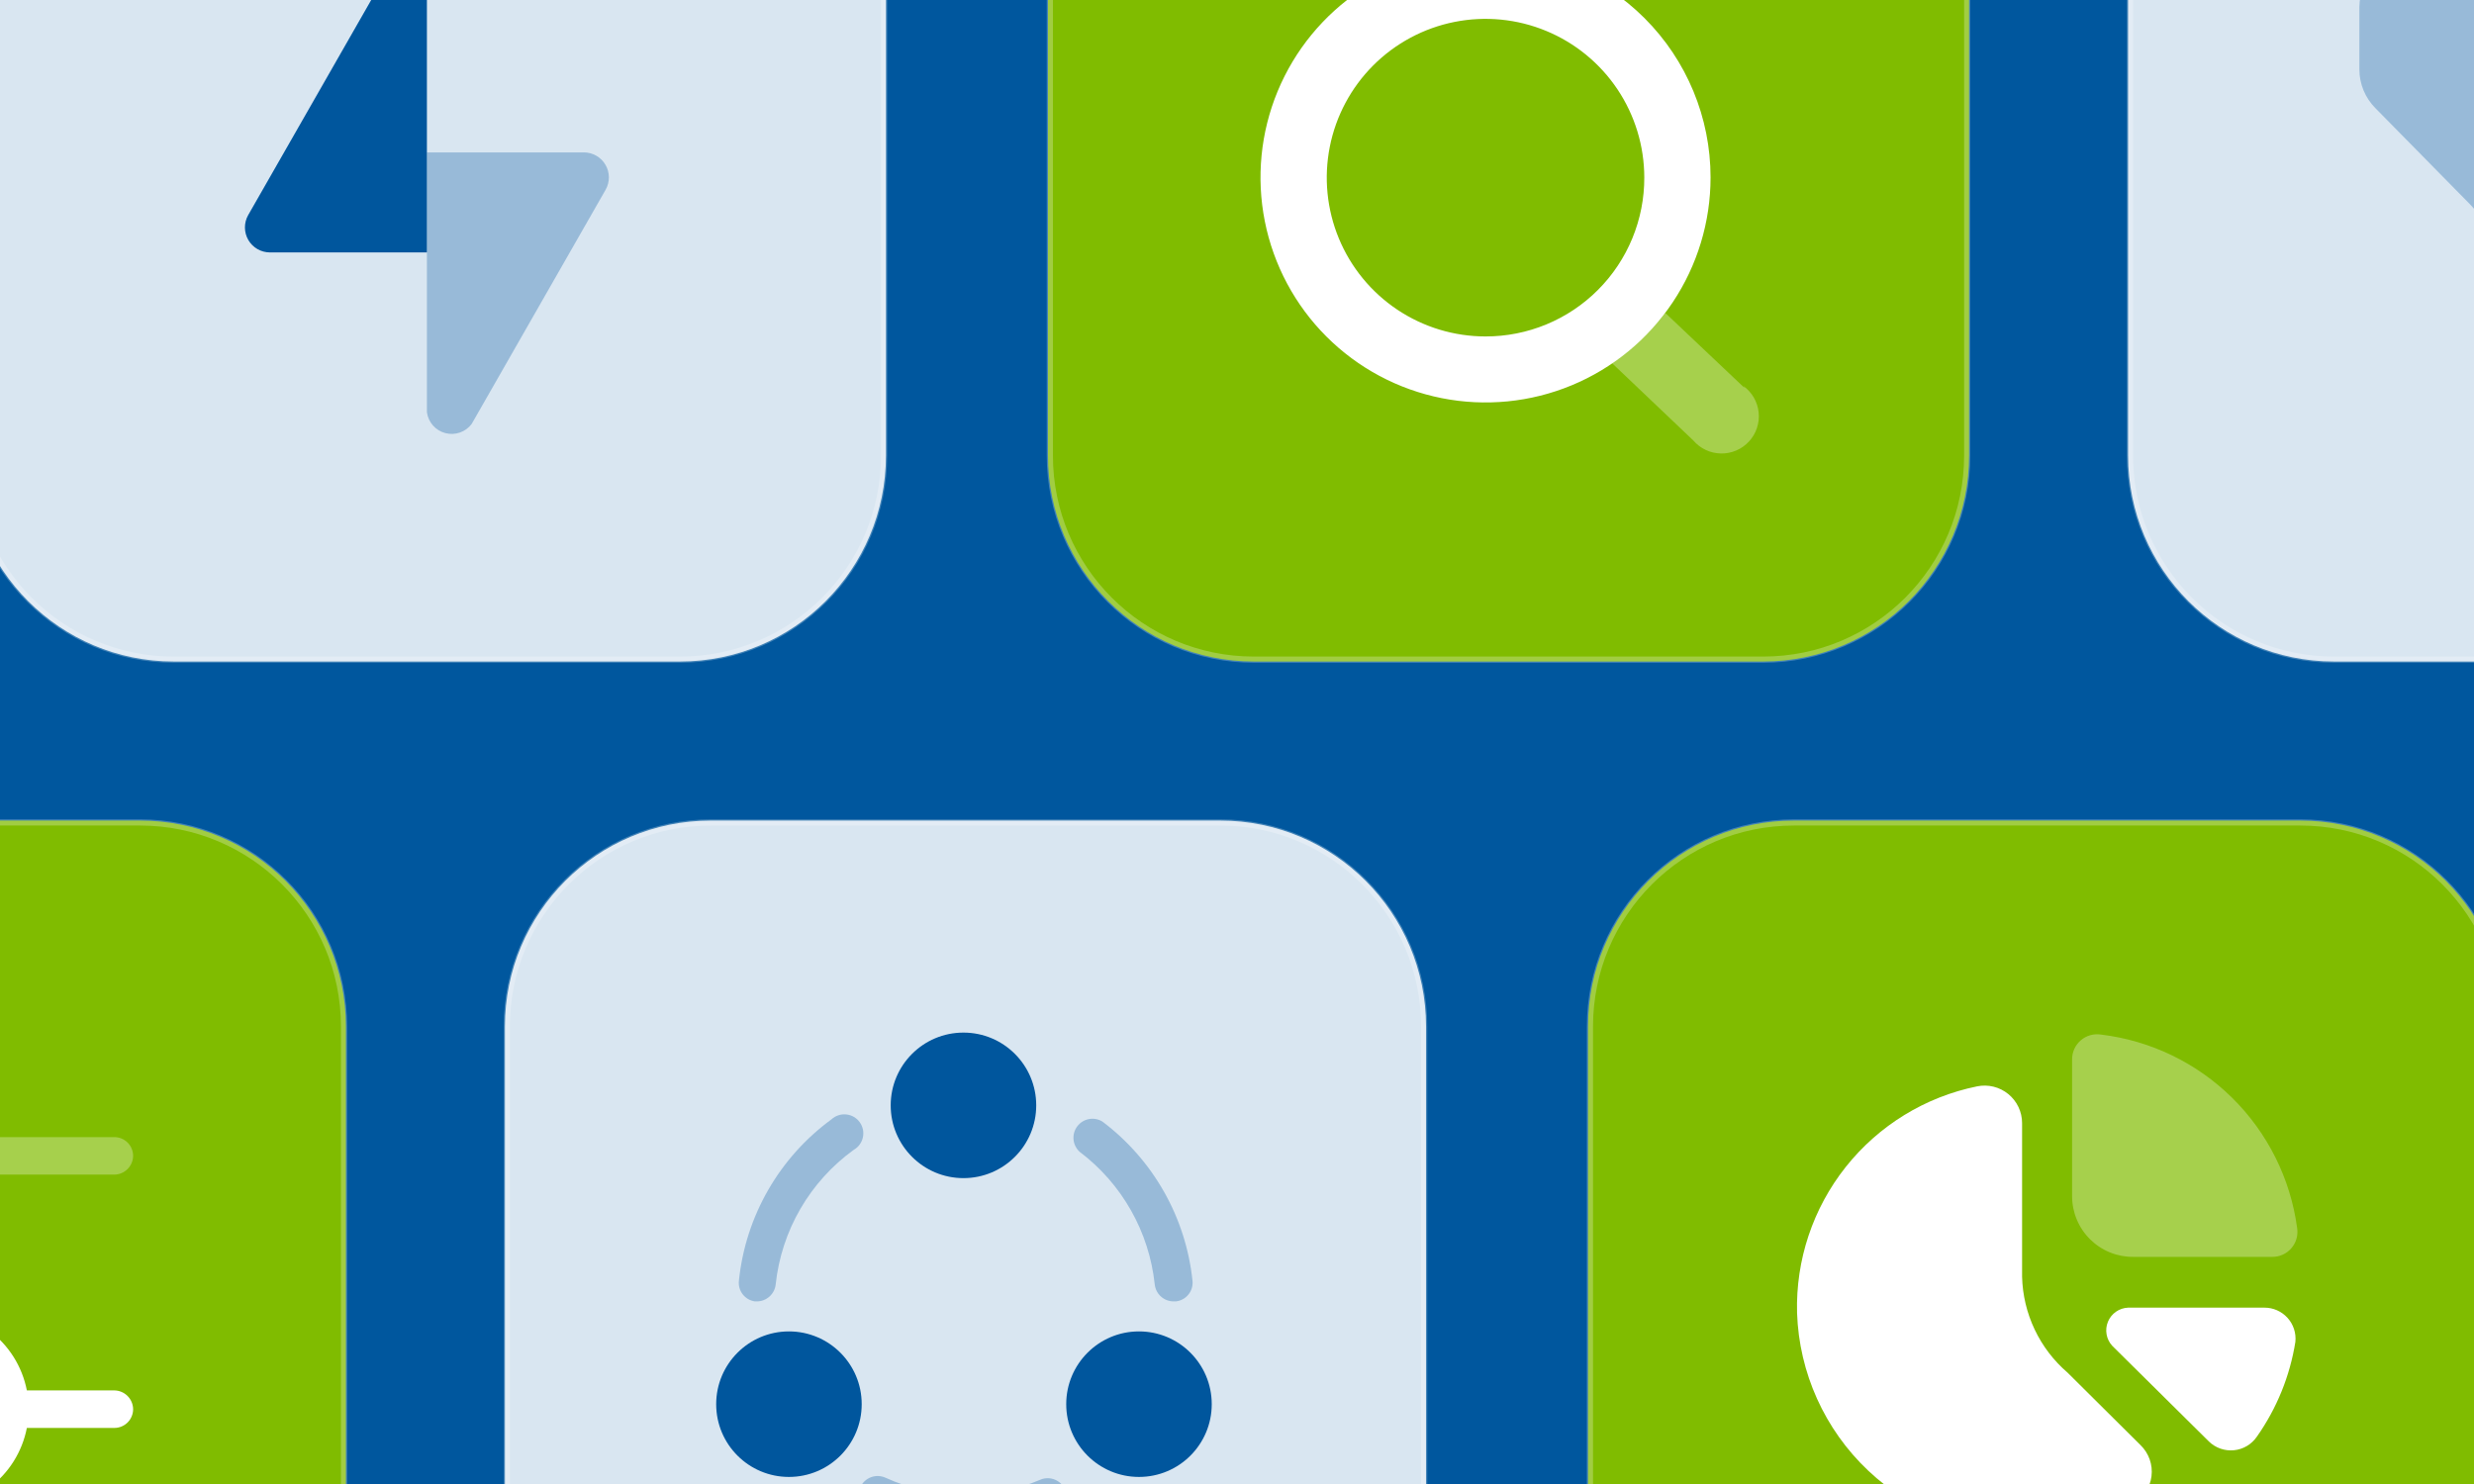
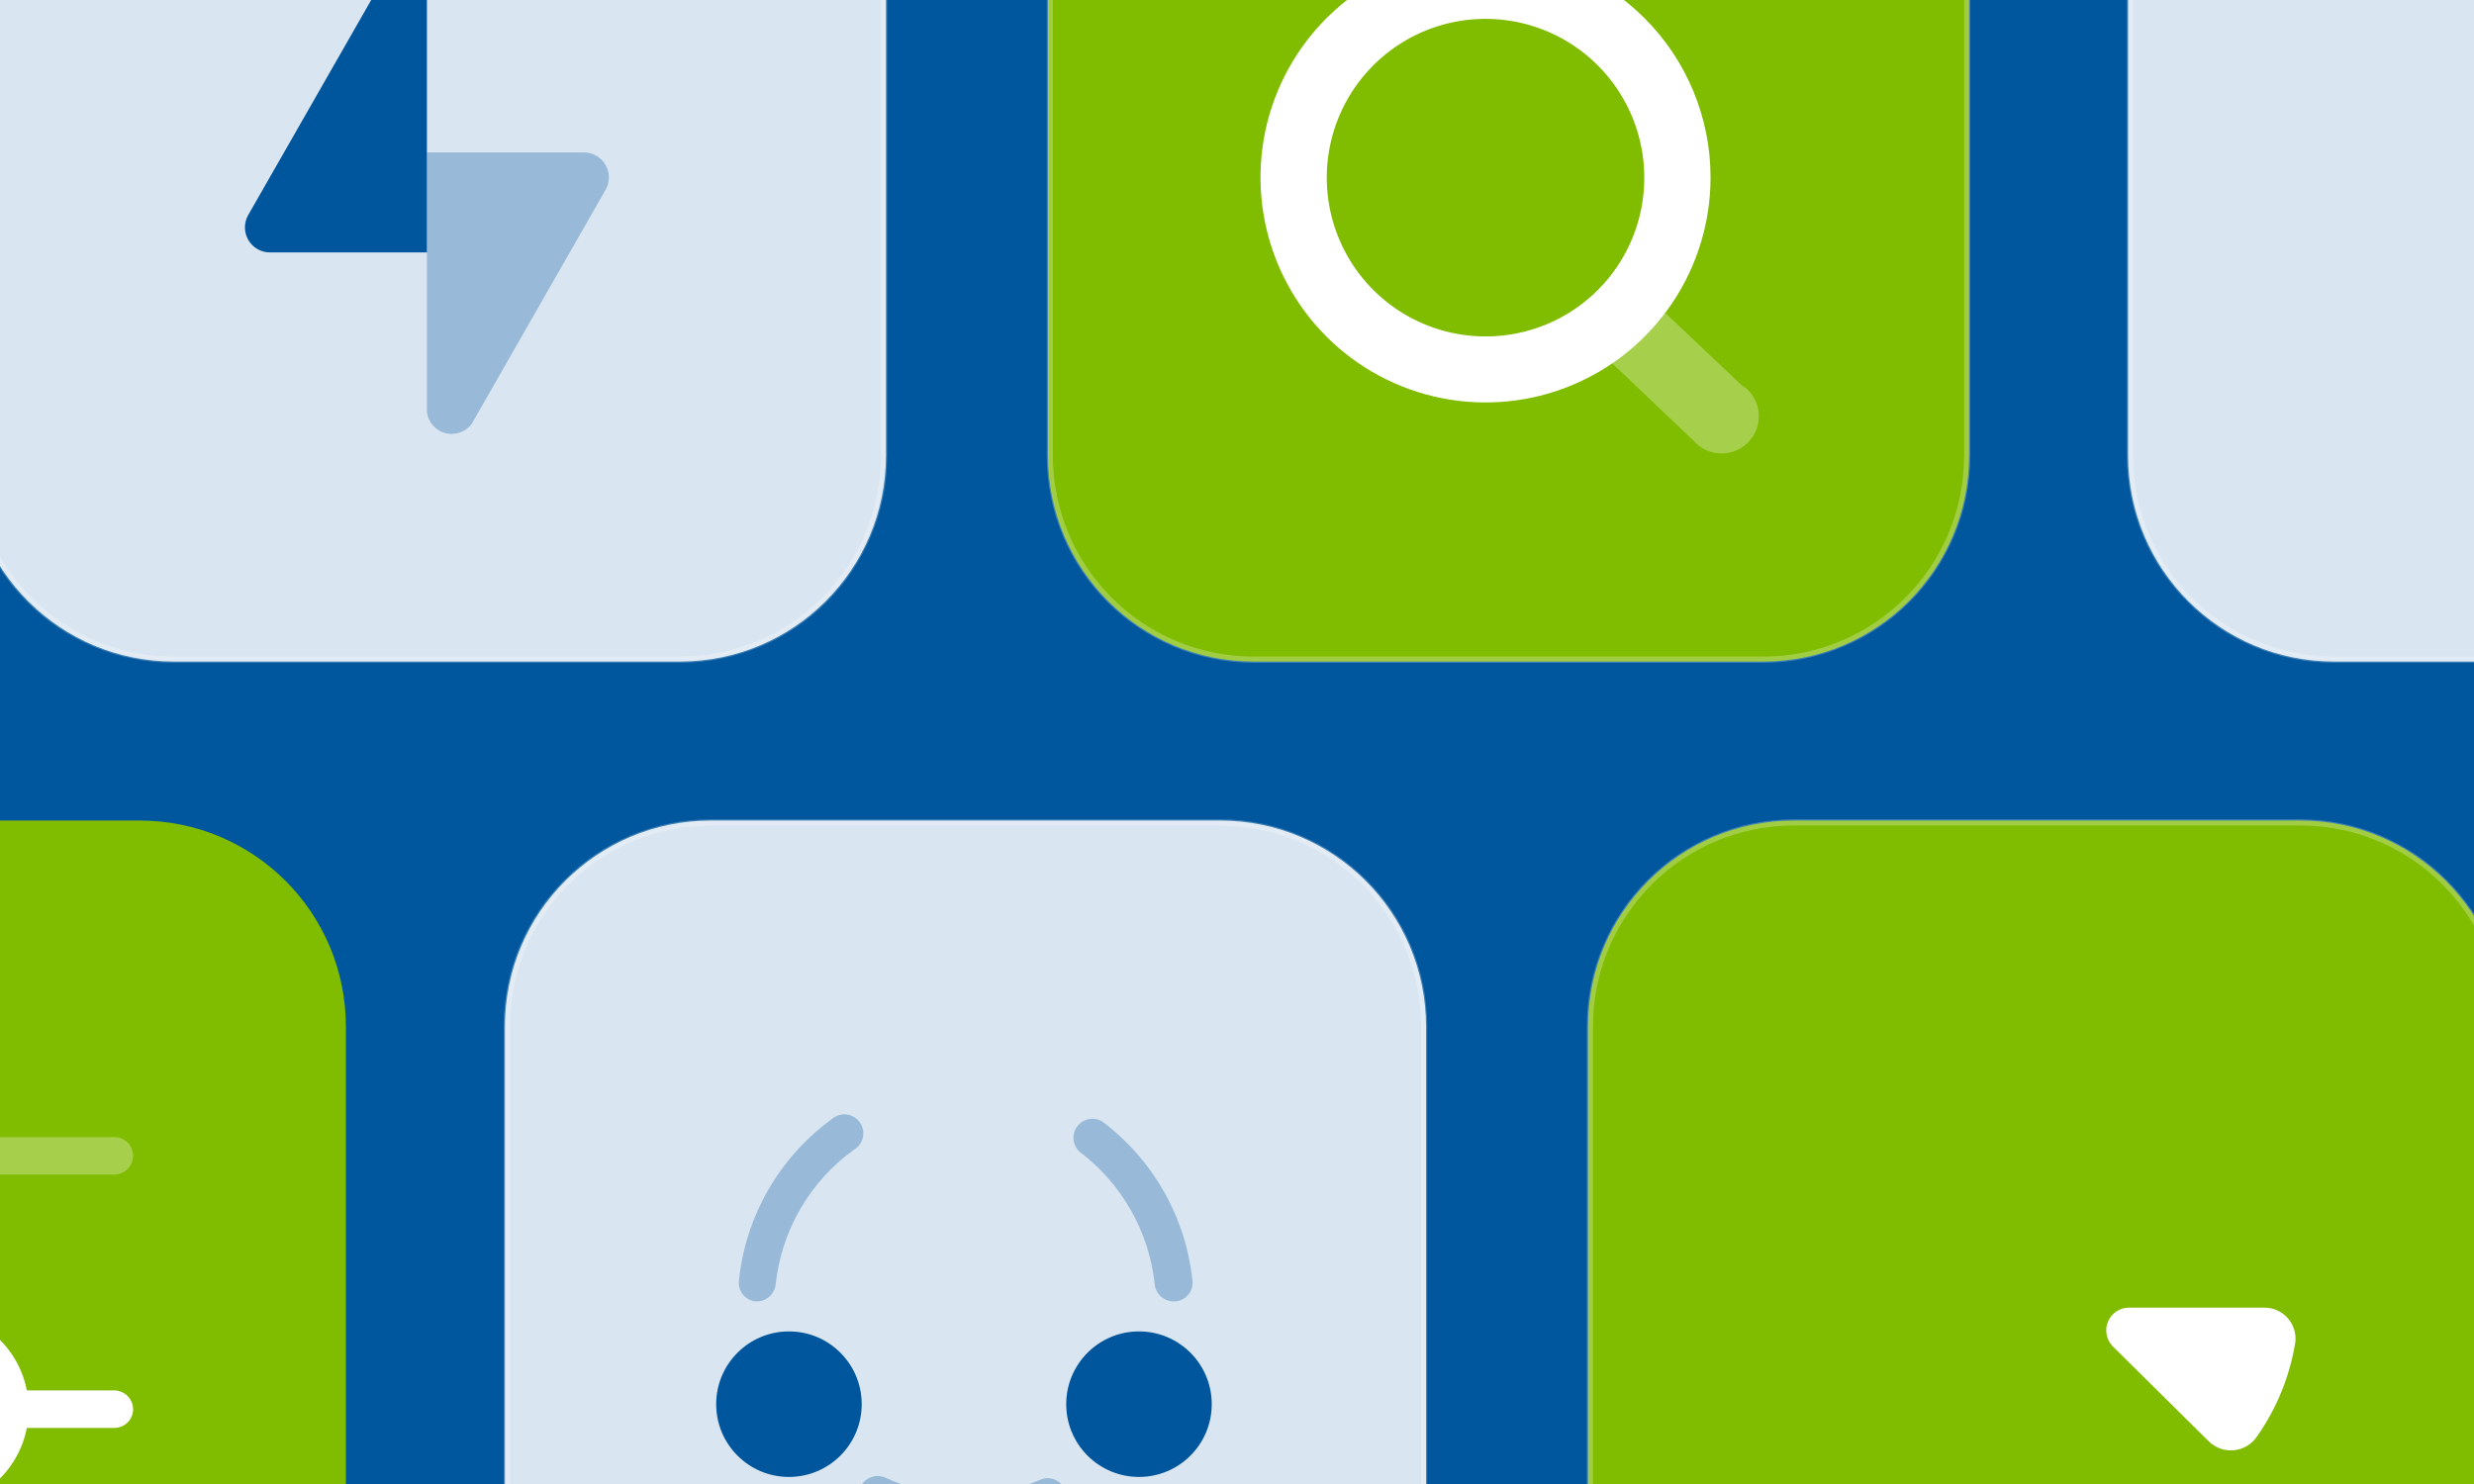
<svg xmlns="http://www.w3.org/2000/svg" width="400" height="240" viewBox="0 0 400 240" fill="none">
  <rect x="0" y="0" width="400" height="240" fill="#808080" stroke="none" />
  <g clip-path="url(#clip0_1_18955)">
    <rect width="400" height="240" fill="#00579E" />
    <g clip-path="url(#clip1_1_18955)">
      <path d="M285.068 -42H202.733C184.344 -42 169.437 -27.087 169.437 -8.692V73.675C169.437 92.071 184.344 106.984 202.733 106.984H285.068C303.456 106.984 318.363 92.071 318.363 73.675V-8.692C318.363 -27.087 303.456 -42 285.068 -42Z" fill="#80BC00" />
      <path d="M285.068 -41.697H202.733C184.511 -41.697 169.74 -26.92 169.74 -8.692V73.675C169.74 91.904 184.511 106.681 202.733 106.681H285.068C303.289 106.681 318.06 91.904 318.06 73.675V-8.692C318.06 -26.92 303.289 -41.697 285.068 -41.697Z" stroke="white" stroke-opacity="0.26" />
      <path d="M197.267 132.705H114.932C96.544 132.705 81.637 147.618 81.637 166.013V248.38C81.637 266.776 96.544 281.689 114.932 281.689H197.267C215.656 281.689 230.563 266.776 230.563 248.38V166.013C230.563 147.618 215.656 132.705 197.267 132.705Z" fill="white" fill-opacity="0.85" />
      <path d="M197.267 133.008H114.932C96.711 133.008 81.94 147.785 81.94 166.014V248.38C81.94 266.609 96.711 281.386 114.932 281.386H197.267C215.489 281.386 230.26 266.609 230.26 248.38V166.014C230.26 147.785 215.489 133.008 197.267 133.008Z" stroke="white" stroke-opacity="0.26" />
      <path d="M156.057 247.877C150.728 247.888 145.459 246.743 140.615 244.52C139.892 244.169 139.333 243.553 139.054 242.799C138.775 242.046 138.799 241.213 139.119 240.476C139.462 239.746 140.078 239.18 140.834 238.899C141.59 238.62 142.426 238.649 143.162 238.98C147.103 240.774 151.374 241.726 155.704 241.774C160.033 241.823 164.325 240.968 168.306 239.263C169.042 238.984 169.857 238.999 170.583 239.304C171.309 239.609 171.89 240.181 172.207 240.902C172.523 241.623 172.551 242.439 172.284 243.18C172.017 243.921 171.475 244.53 170.772 244.884C166.125 246.884 161.116 247.903 156.057 247.877Z" fill="#00569D" fill-opacity="0.3" />
      <path d="M189.731 210.469C188.976 210.463 188.25 210.18 187.691 209.673C187.132 209.165 186.779 208.47 186.699 207.719C186.25 203.507 184.943 199.431 182.857 195.745C180.77 192.058 177.951 188.839 174.572 186.286C174.002 185.771 173.645 185.062 173.571 184.298C173.498 183.534 173.712 182.769 174.174 182.156C174.635 181.542 175.309 181.123 176.064 180.982C176.819 180.841 177.598 180.987 178.251 181.392C182.311 184.451 185.699 188.313 188.202 192.738C190.706 197.163 192.272 202.056 192.803 207.112C192.848 207.511 192.814 207.915 192.702 208.3C192.589 208.685 192.401 209.044 192.15 209.357C191.898 209.669 191.587 209.928 191.234 210.119C190.881 210.31 190.494 210.429 190.095 210.469H189.731Z" fill="#00569D" fill-opacity="0.3" />
      <path d="M122.383 210.469H122.06C121.268 210.358 120.552 209.94 120.067 209.304C119.583 208.668 119.369 207.865 119.473 207.072C120.007 201.927 121.615 196.95 124.191 192.464C126.768 187.978 130.255 184.082 134.43 181.028C134.748 180.735 135.125 180.512 135.536 180.375C135.946 180.237 136.381 180.188 136.812 180.231C137.243 180.273 137.66 180.406 138.036 180.621C138.412 180.836 138.738 181.128 138.993 181.478C139.248 181.828 139.426 182.228 139.517 182.651C139.606 183.075 139.606 183.513 139.515 183.936C139.423 184.36 139.244 184.759 138.988 185.108C138.731 185.458 138.404 185.748 138.027 185.962C134.518 188.502 131.581 191.751 129.408 195.499C127.235 199.247 125.875 203.411 125.415 207.719C125.336 208.47 124.983 209.165 124.424 209.673C123.864 210.18 123.138 210.464 122.383 210.469Z" fill="#00569D" fill-opacity="0.3" />
-       <path d="M155.774 190.532C162.271 190.532 167.538 185.263 167.538 178.764C167.538 172.264 162.271 166.996 155.774 166.996C149.278 166.996 144.01 172.264 144.01 178.764C144.01 185.263 149.278 190.532 155.774 190.532Z" fill="#00569D" />
      <path d="M127.558 238.858C134.054 238.858 139.321 233.59 139.321 227.09C139.321 220.591 134.054 215.322 127.558 215.322C121.061 215.322 115.794 220.591 115.794 227.09C115.794 233.59 121.061 238.858 127.558 238.858Z" fill="#00569D" />
      <path d="M184.152 238.858C190.649 238.858 195.916 233.59 195.916 227.09C195.916 220.591 190.649 215.322 184.152 215.322C177.656 215.322 172.389 220.591 172.389 227.09C172.389 233.59 177.656 238.858 184.152 238.858Z" fill="#00569D" />
      <path d="M459.704 -42H377.37C358.981 -42 344.074 -27.087 344.074 -8.692V73.675C344.074 92.071 358.981 106.984 377.37 106.984H459.704C478.093 106.984 493 92.071 493 73.675V-8.692C493 -27.087 478.093 -42 459.704 -42Z" fill="white" fill-opacity="0.85" />
      <path d="M459.705 -41.697H377.37C359.148 -41.697 344.377 -26.92 344.377 -8.692V73.675C344.377 91.904 359.148 106.681 377.37 106.681H459.705C477.926 106.681 492.697 91.904 492.697 73.675V-8.692C492.697 -26.92 477.926 -41.697 459.705 -41.697Z" stroke="white" stroke-opacity="0.26" />
-       <path opacity="0.3" d="M441.902 -7.706H390.401C388.045 -7.706 385.786 -6.775 384.112 -5.117C382.439 -3.458 381.489 -1.205 381.467 1.151V11.221C381.469 13.57 382.398 15.823 384.054 17.489L399.254 32.937C402.125 35.847 403.737 39.769 403.741 43.856V65.088C403.674 66.627 404.049 68.154 404.82 69.489C405.592 70.822 406.728 71.908 408.097 72.618C409.464 73.328 411.006 73.632 412.541 73.494C414.075 73.356 415.538 72.783 416.758 71.841L422.256 67.797C423.267 67.084 424.092 66.14 424.662 65.042C425.232 63.944 425.529 62.725 425.53 61.489V45.919C425.033 45.362 424.758 44.642 424.758 43.897C424.758 43.151 425.033 42.431 425.53 41.875L425.934 41.591C426.512 38.187 428.205 35.072 430.745 32.735L447.885 17.489C448.829 16.644 449.584 15.61 450.099 14.453C450.615 13.296 450.88 12.043 450.877 10.776V1.151C450.855 -1.212 449.899 -3.471 448.218 -5.131C446.535 -6.791 444.265 -7.716 441.902 -7.706Z" fill="#00569D" />
      <path d="M371.903 132.705H290.053C271.665 132.705 256.758 147.618 256.758 166.013V248.38C256.758 266.776 271.665 281.689 290.053 281.689H371.903C390.291 281.689 405.198 266.776 405.198 248.38V166.013C405.198 147.618 390.291 132.705 371.903 132.705Z" fill="#80BC00" />
      <path d="M371.903 133.008H290.053C271.832 133.008 257.061 147.785 257.061 166.014V248.38C257.061 266.609 271.832 281.386 290.053 281.386H371.903C390.124 281.386 404.895 266.609 404.895 248.38V166.014C404.895 147.785 390.124 133.008 371.903 133.008Z" stroke="white" stroke-opacity="0.26" />
-       <path d="M335.018 193.444V171.363C335.011 170.773 335.132 170.188 335.375 169.65C335.617 169.112 335.974 168.633 336.421 168.248C336.868 167.862 337.394 167.58 337.962 167.419C338.53 167.259 339.125 167.225 339.708 167.319C347.704 168.285 355.154 171.878 360.89 177.536C366.625 183.193 370.323 190.595 371.401 198.579C371.495 199.162 371.461 199.759 371.301 200.327C371.14 200.895 370.858 201.42 370.472 201.867C370.087 202.315 369.609 202.672 369.071 202.914C368.533 203.157 367.948 203.278 367.359 203.27H344.963C343.663 203.287 342.372 203.045 341.167 202.558C339.961 202.071 338.863 201.35 337.938 200.436C337.013 199.522 336.279 198.433 335.778 197.233C335.276 196.032 335.018 194.745 335.018 193.444Z" fill="#A6D04C" />
-       <path d="M326.934 206.466V181.635C326.934 180.735 326.734 179.847 326.348 179.034C325.963 178.221 325.402 177.504 324.705 176.936C324.009 176.366 323.194 175.959 322.321 175.744C321.448 175.529 320.538 175.51 319.657 175.691C311.273 177.399 303.76 182.009 298.437 188.709C293.114 195.41 290.321 203.774 290.551 212.33C290.878 222.019 295.015 231.189 302.062 237.845C309.109 244.501 318.497 248.106 328.187 247.877C334.066 247.717 339.815 246.105 344.922 243.185C345.721 242.722 346.401 242.08 346.91 241.31C347.42 240.54 347.743 239.661 347.857 238.745C347.97 237.829 347.871 236.899 347.565 236.027C347.259 235.156 346.756 234.367 346.095 233.723L334.291 221.995C332.046 220.066 330.232 217.686 328.965 215.011C327.697 212.336 327.005 209.425 326.934 206.466Z" fill="white" />
      <path d="M371.118 217.021C370.24 222.538 368.11 227.781 364.892 232.347C364.473 232.961 363.924 233.476 363.285 233.854C362.645 234.233 361.93 234.468 361.191 234.54C360.451 234.614 359.704 234.524 359.003 234.278C358.302 234.032 357.662 233.636 357.131 233.116L341.527 217.668C341.046 217.152 340.724 216.51 340.598 215.816C340.472 215.123 340.547 214.408 340.816 213.757C341.084 213.105 341.534 212.543 342.111 212.14C342.689 211.737 343.37 211.508 344.074 211.48H366.105C366.81 211.476 367.508 211.621 368.153 211.905C368.798 212.19 369.376 212.607 369.849 213.13C370.323 213.652 370.68 214.269 370.898 214.94C371.117 215.61 371.192 216.319 371.118 217.021Z" fill="white" />
      <path d="M109.947 -42H28.098C9.709 -42 -5.198 -27.087 -5.198 -8.692V73.675C-5.198 92.071 9.709 106.984 28.098 106.984H109.947C128.336 106.984 143.243 92.071 143.243 73.675V-8.692C143.243 -27.087 128.336 -42 109.947 -42Z" fill="white" fill-opacity="0.85" />
      <path d="M109.947 -41.697H28.098C9.877 -41.697 -4.895 -26.92 -4.895 -8.692V73.675C-4.895 91.904 9.877 106.681 28.098 106.681H109.947C128.169 106.681 142.94 91.904 142.94 73.675V-8.692C142.94 -26.92 128.169 -41.697 109.947 -41.697Z" stroke="white" stroke-opacity="0.26" />
      <path d="M22.63 132.705H-59.705C-78.093 132.705 -93 147.618 -93 166.013V248.38C-93 266.776 -78.093 281.689 -59.705 281.689H22.63C41.019 281.689 55.926 266.776 55.926 248.38V166.013C55.926 147.618 41.019 132.705 22.63 132.705Z" fill="#80BC00" />
-       <path d="M22.63 133.008H-59.705C-77.926 133.008 -92.697 147.785 -92.697 166.014V248.38C-92.697 266.609 -77.926 281.386 -59.705 281.386H22.63C40.852 281.386 55.623 266.609 55.623 248.38V166.014C55.623 147.785 40.852 133.008 22.63 133.008Z" stroke="white" stroke-opacity="0.26" />
      <path d="M69.023 66.665C69.128 67.46 69.469 68.207 69.999 68.808C70.53 69.41 71.228 69.84 72.003 70.043C72.779 70.248 73.598 70.215 74.356 69.953C75.114 69.689 75.776 69.207 76.259 68.566L97.926 30.673C98.272 30.058 98.451 29.363 98.445 28.658C98.439 27.953 98.249 27.261 97.894 26.652C97.538 26.043 97.03 25.537 96.418 25.186C95.807 24.834 95.115 24.648 94.41 24.647H69.023V66.665Z" fill="#00569D" fill-opacity="0.3" />
      <path d="M69.023 -1.195C68.917 -1.99 68.578 -2.736 68.047 -3.338C67.516 -3.94 66.818 -4.37 66.042 -4.573C65.266 -4.777 64.448 -4.746 63.69 -4.482C62.932 -4.219 62.27 -3.736 61.787 -3.095L40.119 34.798C39.773 35.412 39.595 36.107 39.601 36.812C39.606 37.517 39.796 38.209 40.152 38.818C40.508 39.428 41.016 39.933 41.627 40.285C42.238 40.636 42.931 40.822 43.636 40.824H69.023V-1.195Z" fill="#00569D" />
      <path d="M282.063 62.742L269.249 50.61C266.812 53.748 263.892 56.478 260.597 58.698L273.776 71.235C274.33 71.882 275.015 72.405 275.786 72.767C276.557 73.131 277.396 73.326 278.248 73.34C279.1 73.355 279.945 73.189 280.728 72.852C281.511 72.516 282.214 72.017 282.789 71.389C283.366 70.761 283.802 70.018 284.07 69.209C284.337 68.399 284.43 67.543 284.342 66.695C284.254 65.847 283.988 65.027 283.56 64.29C283.133 63.553 282.553 62.915 281.861 62.419L282.063 62.742Z" fill="white" fill-opacity="0.3" />
      <path d="M240.183 -7.706C232.987 -7.706 225.953 -5.571 219.97 -1.572C213.986 2.428 209.323 8.112 206.569 14.763C203.816 21.413 203.095 28.731 204.499 35.791C205.903 42.852 209.368 49.337 214.456 54.427C219.544 59.517 226.027 62.984 233.085 64.388C240.142 65.793 247.457 65.072 254.106 62.317C260.754 59.562 266.436 54.897 270.434 48.912C274.431 42.927 276.565 35.89 276.565 28.691C276.565 19.038 272.732 9.78 265.909 2.955C259.086 -3.871 249.832 -7.706 240.183 -7.706ZM240.183 54.411C235.107 54.411 230.146 52.906 225.926 50.086C221.705 47.267 218.415 43.258 216.471 38.568C214.526 33.878 214.016 28.717 215.003 23.736C215.99 18.756 218.431 14.18 222.017 10.587C225.603 6.994 230.173 4.545 235.15 3.55C240.127 2.555 245.287 3.057 249.978 4.995C254.669 6.932 258.681 10.217 261.507 14.435C264.332 18.653 265.844 23.614 265.852 28.691C265.863 32.068 265.207 35.414 263.921 38.537C262.635 41.66 260.745 44.498 258.36 46.887C255.975 49.277 253.141 51.172 250.022 52.463C246.902 53.755 243.559 54.417 240.183 54.411Z" fill="white" />
      <path d="M-4.065 189.966C-4.869 189.966 -5.641 189.646 -6.209 189.077C-6.778 188.509 -7.097 187.737 -7.097 186.933C-7.108 186.535 -7.038 186.139 -6.892 185.768C-6.747 185.398 -6.527 185.062 -6.248 184.778C-5.969 184.495 -5.634 184.271 -5.266 184.12C-4.898 183.969 -4.504 183.894 -4.106 183.899H18.492C19.289 183.899 20.054 184.214 20.622 184.774C21.189 185.334 21.513 186.095 21.524 186.892C21.524 187.7 21.206 188.476 20.638 189.051C20.071 189.627 19.3 189.955 18.492 189.966H-4.065Z" fill="white" fill-opacity="0.3" />
      <path d="M18.492 224.866H4.343C3.59 220.998 1.423 217.55 -1.735 215.194C-4.892 212.837 -8.813 211.741 -12.734 212.119C-16.655 212.499 -20.294 214.325 -22.942 217.242C-25.591 220.159 -27.057 223.959 -27.057 227.899C-27.057 231.84 -25.591 235.639 -22.942 238.557C-20.294 241.474 -16.655 243.3 -12.734 243.678C-8.813 244.057 -4.892 242.961 -1.735 240.605C1.423 238.248 3.59 234.8 4.343 230.932H18.492C19.296 230.932 20.067 230.613 20.636 230.044C21.204 229.475 21.524 228.703 21.524 227.899C21.513 227.098 21.19 226.332 20.624 225.766C20.058 225.199 19.292 224.877 18.492 224.866Z" fill="white" />
    </g>
  </g>
  <defs>
    <clipPath id="clip0_1_18955">
      <rect width="400" height="240" fill="white" />
    </clipPath>
    <clipPath id="clip1_1_18955">
      <rect width="586" height="324" fill="white" transform="translate(-93 -42)" />
    </clipPath>
  </defs>
</svg>